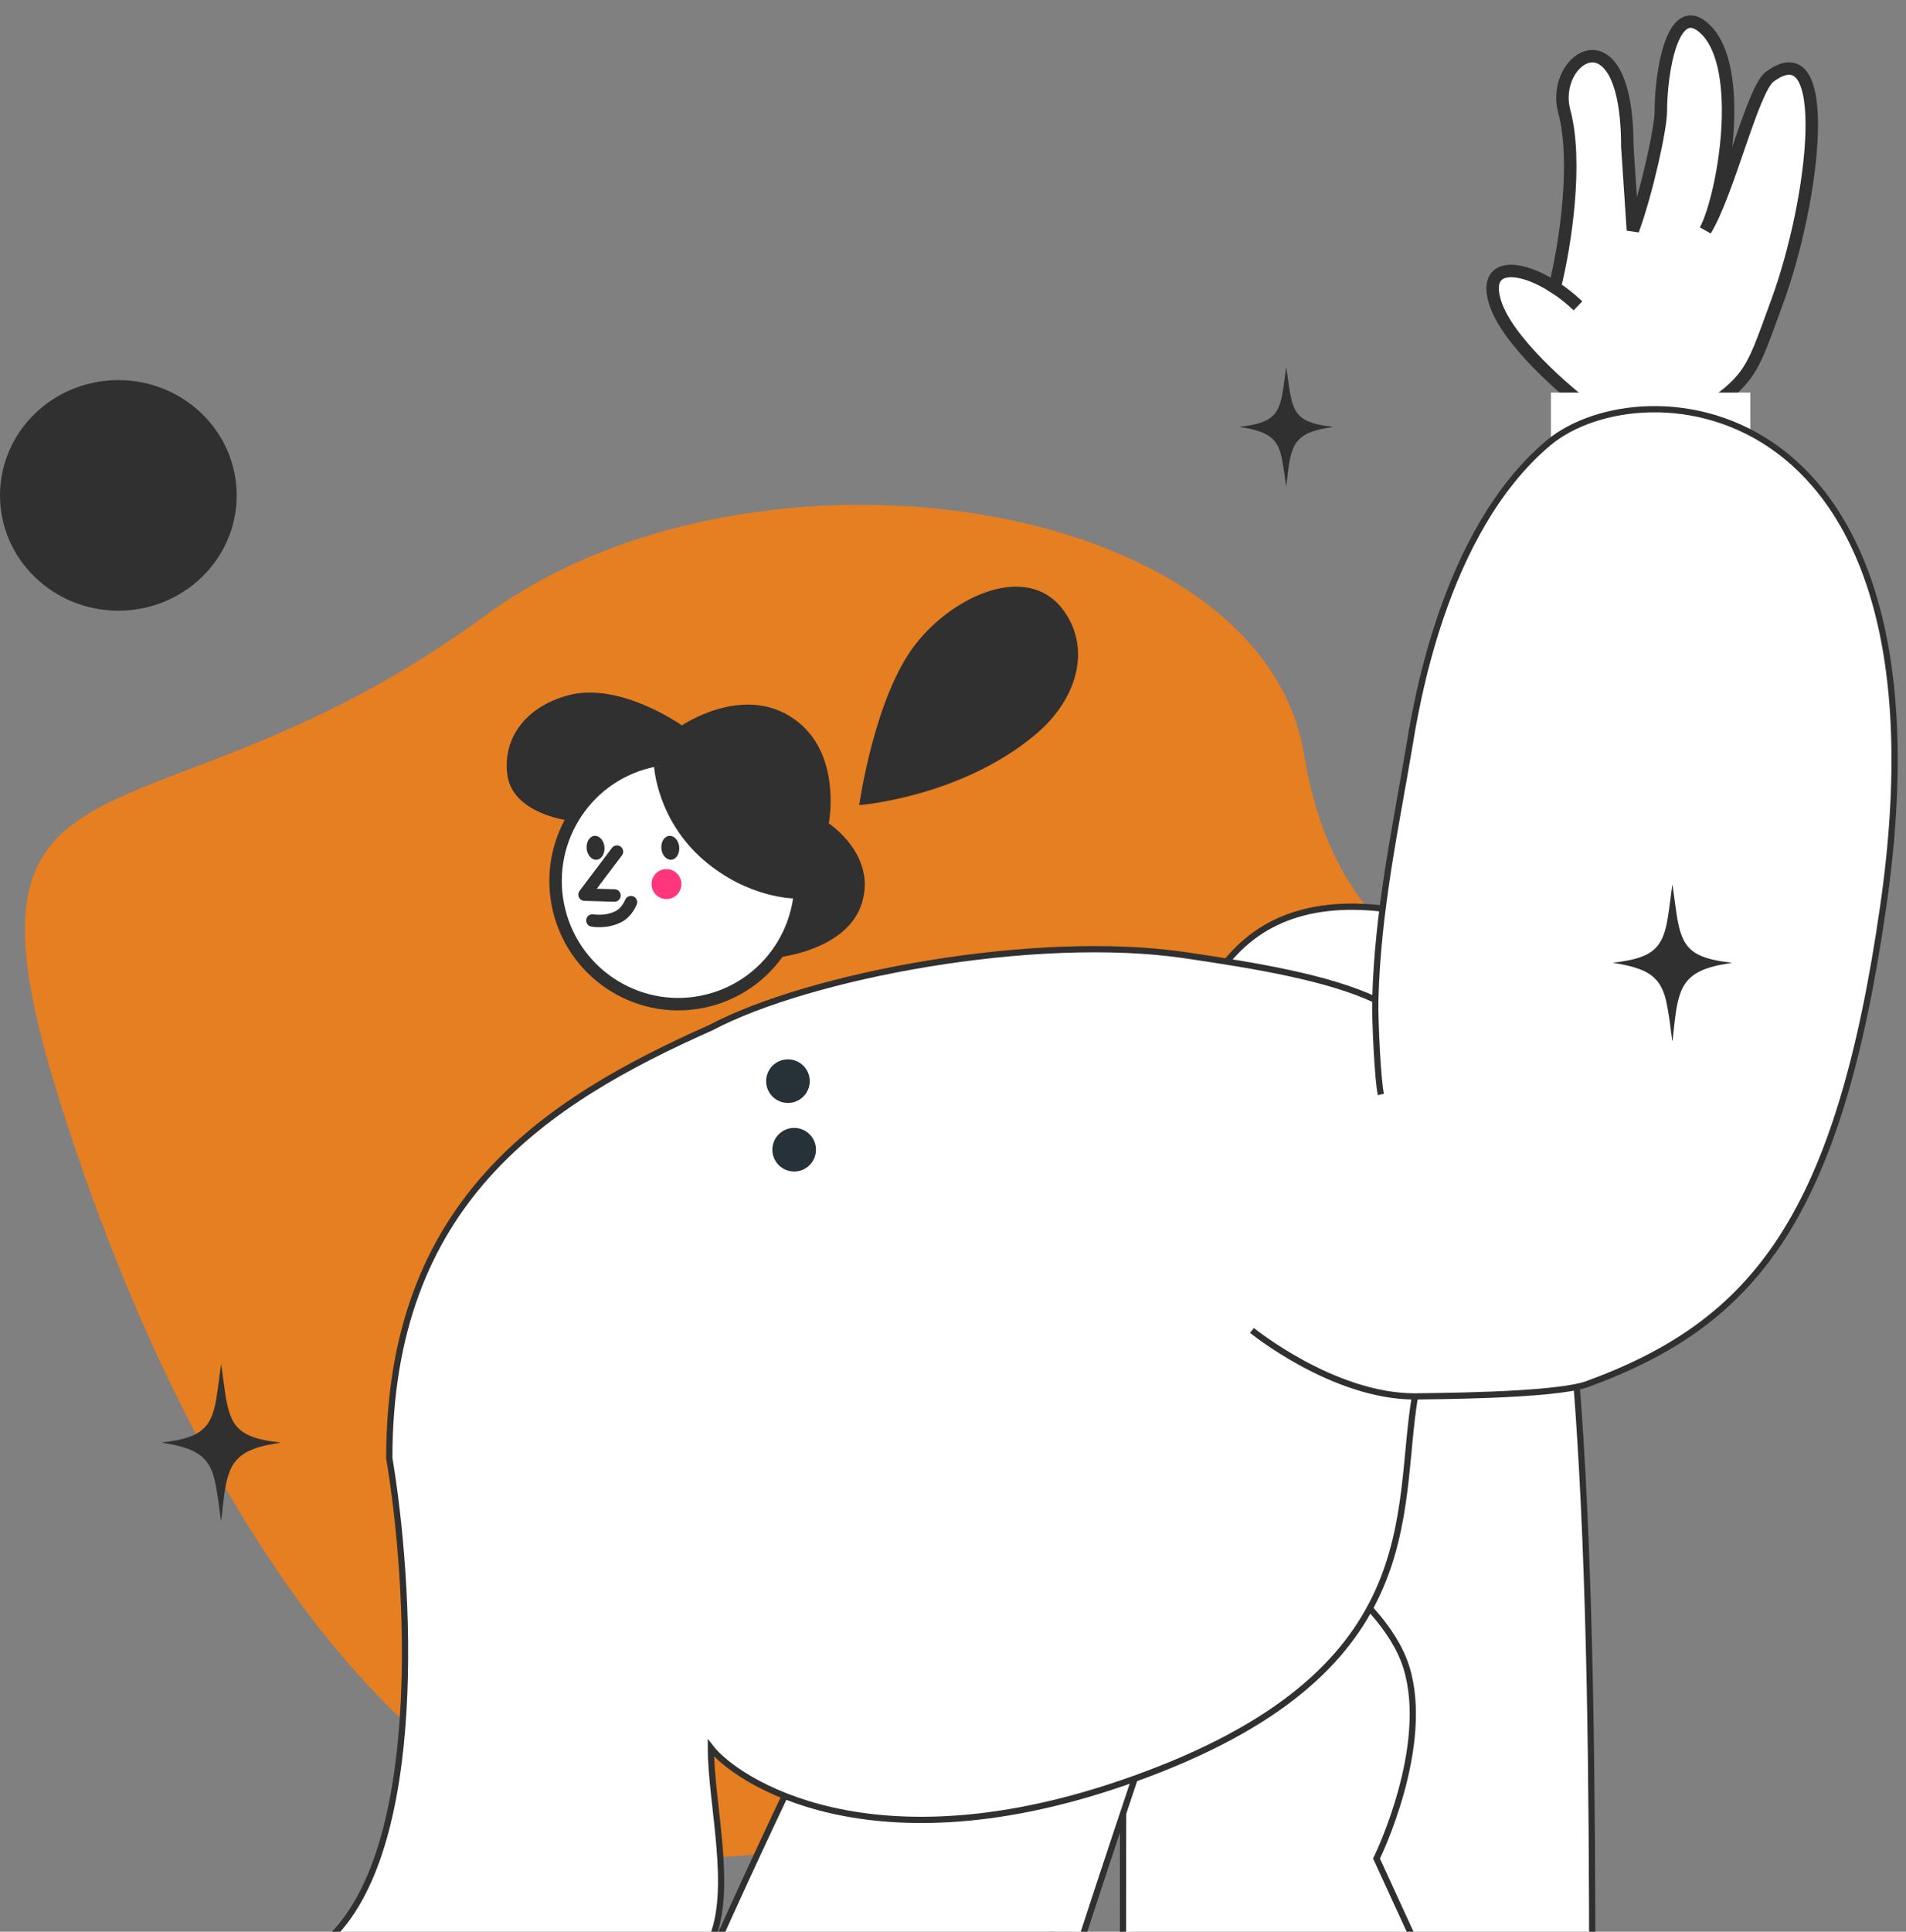
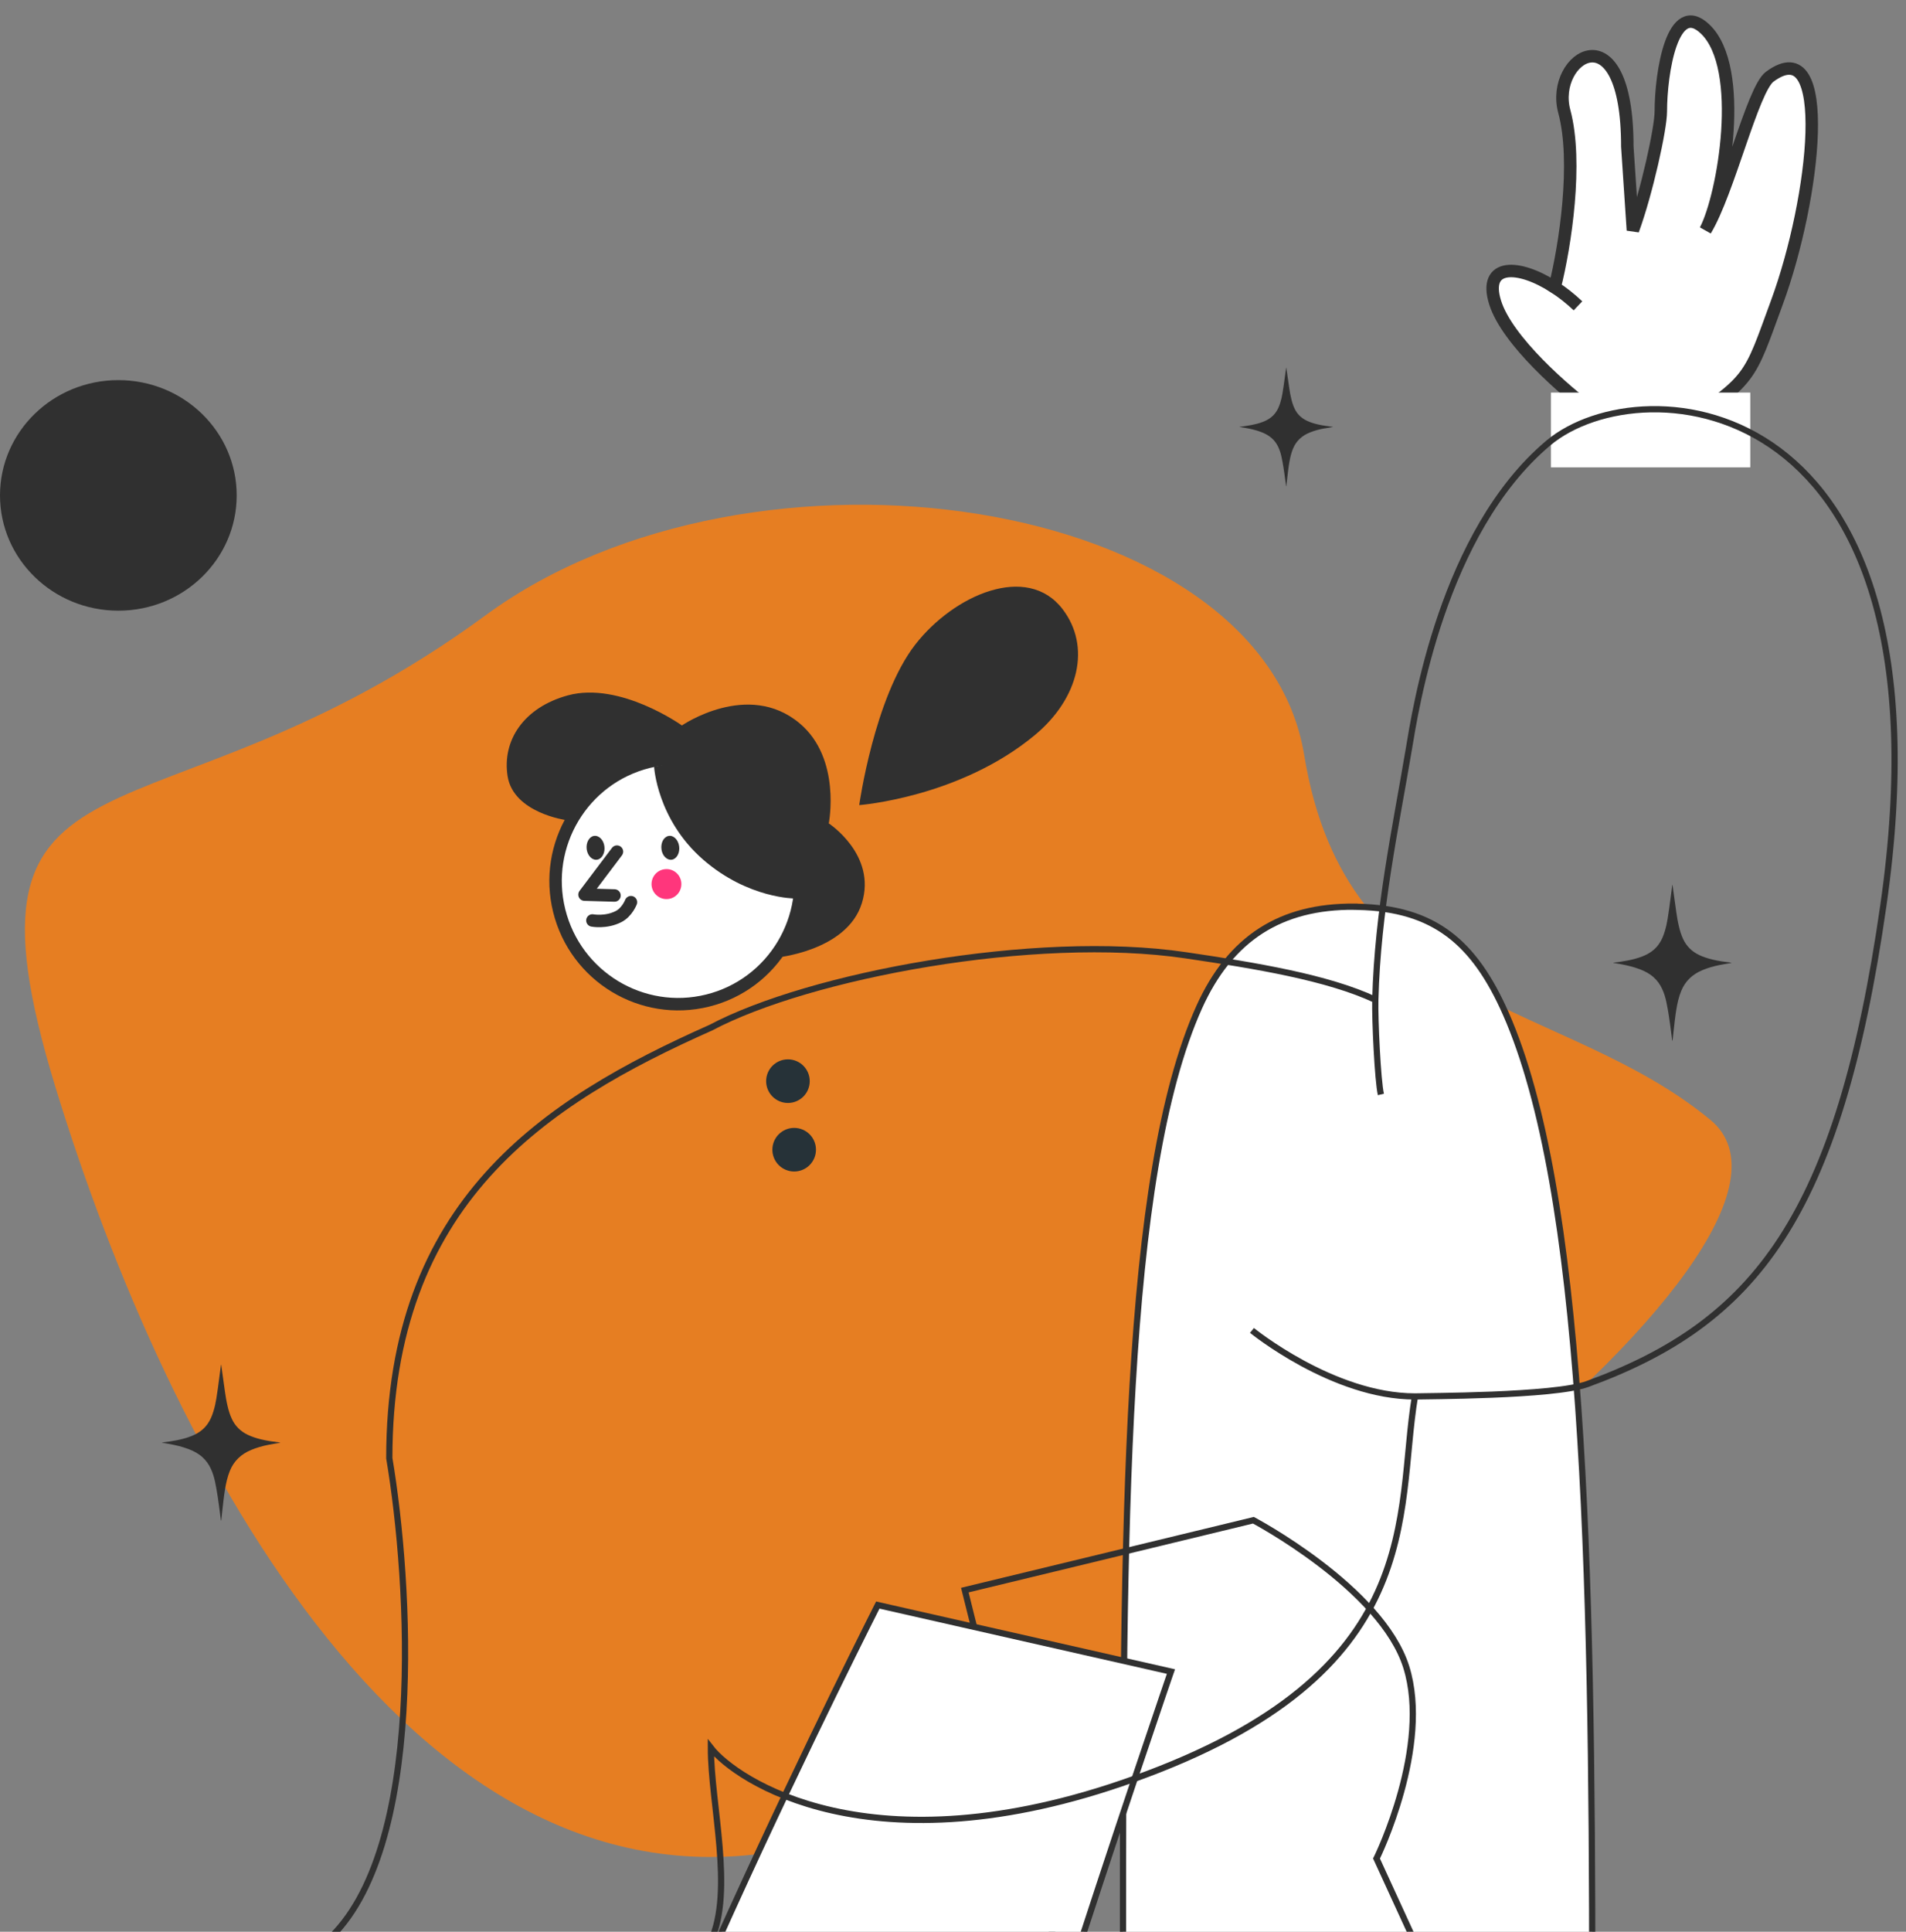
<svg xmlns="http://www.w3.org/2000/svg" width="306" height="310" viewBox="0 0 306 310" fill="none">
  <rect x="0" y="0" width="306" height="310" fill="#808080" stroke="none" />
  <path d="M77.995 98.716C120.816 67.302 202.565 79.433 209.378 121.154C216.19 162.874 250.739 160.07 274.583 179.703C298.427 199.337 191.86 281.025 129.575 296.101C67.289 311.176 26.901 233.344 8.897 174.444C-9.108 115.544 24.468 137.982 77.995 98.716Z" fill="#E67E22" />
  <g clip-path="url(#clip0_894_3523)">
    <path d="M217.471 145.501V145.513L217.96 145.523C224.147 145.649 228.818 147.092 232.567 149.893C236.324 152.7 239.205 156.907 241.744 162.653C247.991 176.804 251.471 198.8 253.382 225.856C255.292 252.897 255.632 284.928 255.632 319.116V327.95C255.632 331.791 252.703 334.861 249.167 334.861H134.966C131.429 334.861 128.5 331.791 128.5 327.95V319.116C128.5 315.276 131.429 312.205 134.966 312.205H179.794H180.294V311.705C180.294 278.875 180.305 248.124 181.844 222.181C183.384 196.22 186.45 175.148 192.522 161.638C195.018 156.098 198.303 152.013 202.48 149.341C206.545 146.74 211.496 145.452 217.471 145.501Z" fill="white" stroke="#303030" />
    <path d="M274.568 389.756L241.155 342.162L241.129 342.124L241.11 342.083L221.088 298.457L220.99 298.242L221.094 298.029L221.094 298.028L221.095 298.026L221.099 298.018L221.117 297.98C221.133 297.947 221.157 297.897 221.188 297.832C221.25 297.7 221.341 297.504 221.456 297.249C221.685 296.739 222.009 295.995 222.386 295.061C223.139 293.193 224.101 290.568 224.937 287.541C226.614 281.468 227.757 273.864 225.769 267.519C223.787 261.194 217.661 255.288 211.936 250.928C209.086 248.758 206.362 246.99 204.349 245.765C203.343 245.152 202.516 244.676 201.941 244.353C201.654 244.191 201.429 244.068 201.277 243.986C201.261 243.977 201.246 243.969 201.232 243.961L154.899 255.174L155.045 255.762C155.22 256.464 155.477 257.498 155.807 258.819C156.467 261.461 157.418 265.256 158.581 269.864C160.907 279.081 164.083 291.552 167.482 304.571C174.286 330.63 181.968 358.819 185.521 367.541L185.521 367.542C187.284 371.879 191.398 379.138 196.602 387.615C201.799 396.081 208.063 405.73 214.107 414.835C220.15 423.94 225.971 432.497 230.281 438.778C232.436 441.919 234.213 444.49 235.452 446.276C236.071 447.169 236.556 447.866 236.885 448.34L237.055 448.584C237.116 448.671 237.169 448.746 237.213 448.81L237.841 448.717C238.442 448.628 239.311 448.499 240.381 448.338C242.522 448.018 245.469 447.573 248.695 447.075C255.15 446.079 262.713 444.873 267.171 444.027C275.273 442.484 279.404 435.268 280.234 429.564L280.234 429.563C280.292 429.172 280.262 428.264 280.142 426.902C280.025 425.564 279.827 423.849 279.573 421.887C279.066 417.964 278.339 413.074 277.595 408.296C276.85 403.519 276.089 398.856 275.513 395.388C275.226 393.653 274.984 392.218 274.815 391.216C274.731 390.715 274.664 390.322 274.618 390.055L274.568 389.756Z" stroke="#303030" />
    <path d="M187.99 268.245L140.927 257.574C140.843 257.74 140.73 257.963 140.59 258.243C140.254 258.909 139.76 259.891 139.13 261.154C137.869 263.679 136.059 267.328 133.866 271.819C129.48 280.802 123.561 293.153 117.428 306.631C105.15 333.61 92.049 365.028 88.628 382.991C85.771 398.005 83.238 432.579 81.419 463.44C80.51 478.862 79.78 493.343 79.278 503.969C79.026 509.282 78.832 513.631 78.7 516.652C78.634 518.162 78.584 519.341 78.55 520.141C78.539 520.423 78.529 520.658 78.521 520.844H156.662L156.619 520.129C156.57 519.315 156.498 518.119 156.407 516.591C156.226 513.534 155.967 509.148 155.658 503.829C155.04 493.192 154.221 478.826 153.42 463.909C151.817 434.09 150.28 402.024 150.551 393.183C150.62 390.925 151.269 387.271 152.334 382.641C153.401 377.998 154.895 372.337 156.671 366.046C160.223 353.463 164.907 338.343 169.573 323.778C174.239 309.213 178.888 295.199 182.371 284.826C184.112 279.64 185.561 275.364 186.576 272.384C187.083 270.895 187.481 269.729 187.753 268.936C187.847 268.66 187.926 268.429 187.99 268.245Z" fill="white" stroke="#303030" />
    <path d="M240.03 48.526C241.944 54.685 251.354 62.828 255.82 66.13C259.564 70.635 266.384 69.757 269.326 68.756C281.366 60.883 280.753 60.836 285.278 48.526C291.412 31.838 294.402 4.708 284.118 12.313C281.384 14.335 277.514 30.797 273.799 36.954C276.747 31.348 280.244 10.96 273.799 4.708C268.511 -0.421 266.639 11.697 266.639 17.872C266.639 20.648 264.354 30.955 262.154 36.954L261.258 23.518C261.258 1.126 248.798 9.181 251.139 17.872C253.335 26.022 251.284 39.465 249.6 46.118C243.795 42.345 238.066 42.208 240.03 48.526Z" fill="white" />
    <path d="M253.335 49.081C252.139 47.939 250.868 46.942 249.6 46.118M249.6 46.118C243.795 42.345 238.066 42.208 240.03 48.526C241.944 54.685 251.354 62.828 255.82 66.13C259.564 70.635 266.384 69.757 269.326 68.756C281.366 60.883 280.753 60.836 285.278 48.526C291.412 31.838 294.402 4.708 284.118 12.313C281.384 14.335 277.514 30.797 273.799 36.954C276.747 31.348 280.244 10.96 273.799 4.708C268.511 -0.421 266.639 11.697 266.639 17.872C266.639 20.648 264.354 30.955 262.154 36.954L261.258 23.518C261.258 1.126 248.798 9.181 251.139 17.872C253.335 26.022 251.284 39.465 249.6 46.118Z" stroke="#303030" stroke-width="2" />
    <rect x="249" y="63" width="32" height="12" fill="white" />
-     <path d="M248.59 71.086C231.558 85.383 227.213 114.079 226.18 120.232C224.078 132.742 221.165 146.136 220.801 160.442C213.165 156.868 201.67 154.97 190.323 153.294C166.12 149.72 129.909 156.555 114.128 164.91C87.376 176.809 62.5 192.896 62.5 234C65.833 253.804 68.5 297.02 52.5 311.455H114.128C117.83 303.42 114.128 289.5 114.128 280.5C118 285.5 139.738 300.625 182 285.5C229.5 268.5 224 243 227.162 224.094C228.598 224.03 249.487 224.065 254.865 222.099C281.758 212.269 295.204 195.292 302.375 145.252C314.273 62.234 263.628 58.462 248.59 71.086Z" fill="white" />
    <path d="M201 213.5C201 213.5 214 224.094 227.162 224.094M227.162 224.094C228.598 224.03 249.487 224.065 254.865 222.099C281.758 212.269 295.204 195.292 302.375 145.252C314.273 62.234 263.628 58.462 248.59 71.086C231.558 85.383 227.213 114.079 226.18 120.232C224.078 132.742 221.165 146.136 220.801 160.442M227.162 224.094C224 243 229.5 268.5 182 285.5C139.738 300.625 118 285.5 114.128 280.5C114.128 289.5 117.83 303.42 114.128 311.455H52.5C68.5 297.02 65.833 253.804 62.5 234C62.5 192.896 87.376 176.809 114.128 164.91C129.909 156.555 166.12 149.72 190.323 153.294C201.67 154.97 213.165 156.868 220.801 160.442M221.698 175.633C221.184 173.457 220.722 163.562 220.801 160.442" stroke="#303030" />
    <path d="M123 173.5C123 171.567 124.567 170 126.5 170C128.433 170 130 171.567 130 173.5C130 175.433 128.433 177 126.5 177C124.567 177 123 175.433 123 173.5Z" fill="#263238" />
    <path d="M124 184.5C124 182.567 125.567 181 127.5 181C129.433 181 131 182.567 131 184.5C131 186.433 129.433 188 127.5 188C125.567 188 124 186.433 124 184.5Z" fill="#263238" />
    <path d="M90.875 131.605C90.875 131.605 82.436 130.455 81.493 124.567C80.585 118.82 84.094 113.524 91.164 111.592C99.52 109.311 109.479 116.417 109.479 116.417C109.479 116.417 120.1 109.118 128.387 116.083C135.112 121.739 133.058 132.136 133.058 132.136C133.058 132.136 140.782 137.184 138.369 144.94C135.956 152.695 124.481 153.693 124.481 153.693C124.481 153.693 132.325 135.784 120.97 126.849C104.814 114.136 90.882 131.634 90.882 131.634L90.875 131.605Z" fill="#303030" />
    <path d="M89.779 146.144C87.159 135.569 93.579 124.873 104.114 122.263C114.648 119.652 125.319 126.113 127.94 136.687C130.56 147.262 124.14 157.958 113.606 160.568C103.071 163.179 92.4 156.718 89.779 146.144Z" fill="white" stroke="#303030" stroke-width="2" stroke-linecap="round" stroke-linejoin="round" />
    <path d="M137.943 129.216C137.943 129.216 140.353 111.915 146.939 103.442C153.137 95.47 164.887 90.313 170.589 97.746C175.169 103.721 173.271 112.05 166.114 117.984C154.046 127.995 137.94 129.202 137.94 129.202L137.943 129.216Z" fill="#303030" />
    <path d="M105.012 123.031C105.012 123.031 105.463 131.508 112.923 137.982C120.152 144.245 127.673 144.191 127.673 144.191C127.673 144.191 130.845 129.343 118.452 123.291C113.546 120.887 105.002 123.049 105.002 123.049L105.012 123.031Z" fill="#303030" />
    <path d="M104.613 142.129C104.48 140.805 105.421 139.619 106.753 139.483C108.065 139.336 109.247 140.302 109.38 141.625C109.513 142.949 108.572 144.135 107.256 144.267C105.943 144.415 104.761 143.448 104.613 142.129Z" fill="#FF367C" />
    <path d="M106.171 135.927C106.182 134.867 106.83 134.075 107.626 134.133C108.424 134.207 109.067 135.115 109.056 136.175C109.045 137.235 108.398 138.042 107.601 137.968C106.803 137.895 106.161 136.987 106.171 135.927Z" fill="#303030" />
    <path d="M94.171 135.928C94.182 134.869 94.829 134.063 95.627 134.136C96.424 134.21 97.067 135.117 97.056 136.176C97.045 137.235 96.398 138.042 95.601 137.968C94.803 137.895 94.161 136.987 94.171 135.928Z" fill="#303030" />
    <path d="M101.296 144.777C101.296 144.777 100.684 146.392 99.3 147.093C97.261 148.131 95.108 147.713 95.108 147.713" stroke="#303030" stroke-width="2" stroke-linecap="round" stroke-linejoin="round" />
    <path d="M99.05 136.665L93.844 143.565L98.654 143.705" stroke="#303030" stroke-width="2" stroke-linecap="round" stroke-linejoin="round" />
  </g>
  <ellipse cx="19" cy="79.5" rx="19" ry="18.5" fill="#303030" />
  <g clip-path="url(#clip1_894_3523)">
    <path d="M206.513 78C206.513 78 206.521 77.983 206.521 77.974C206.564 77.597 206.598 77.21 206.649 76.833C206.701 76.395 206.752 75.956 206.803 75.517C206.863 75.088 206.914 74.649 206.991 74.219C207.127 73.447 207.298 72.675 207.614 71.939C208.109 70.763 209.006 69.912 210.338 69.386C211.02 69.114 211.729 68.921 212.455 68.781C212.95 68.684 213.454 68.614 213.949 68.526C213.966 68.526 213.983 68.509 214 68.509C213.983 68.509 213.966 68.491 213.949 68.491C213.146 68.395 212.344 68.29 211.558 68.105C210.986 67.974 210.423 67.798 209.902 67.561C208.937 67.123 208.263 66.456 207.853 65.597C207.614 65.105 207.452 64.597 207.324 64.07C207.179 63.491 207.076 62.904 206.991 62.325C206.897 61.675 206.803 61.035 206.709 60.386C206.649 59.947 206.59 59.509 206.521 59.07C206.521 59.053 206.521 59.026 206.504 59C206.504 59.017 206.487 59.026 206.479 59.044C206.444 59.316 206.402 59.588 206.368 59.86C206.316 60.211 206.274 60.561 206.223 60.912C206.18 61.228 206.146 61.535 206.094 61.851C206.035 62.272 205.966 62.693 205.898 63.105C205.813 63.632 205.693 64.158 205.531 64.667C205.36 65.21 205.138 65.746 204.78 66.228C204.276 66.921 203.567 67.395 202.705 67.719C202.108 67.947 201.493 68.097 200.861 68.219C200.289 68.333 199.717 68.403 199.137 68.474C199.102 68.474 199.068 68.474 199.034 68.483C199.026 68.483 199.009 68.491 199 68.5C199.009 68.5 199.017 68.517 199.034 68.517C199.333 68.57 199.632 68.614 199.922 68.667C200.767 68.816 201.595 69.009 202.389 69.298C203.03 69.535 203.627 69.842 204.122 70.272C204.592 70.675 204.933 71.149 205.19 71.675C205.437 72.184 205.608 72.719 205.727 73.263C205.855 73.851 205.966 74.447 206.06 75.044C206.171 75.719 206.257 76.395 206.351 77.079C206.393 77.377 206.436 77.667 206.47 77.965C206.47 77.974 206.47 77.983 206.479 78C206.479 78 206.487 78 206.496 78H206.513Z" fill="#303030" />
  </g>
  <g clip-path="url(#clip2_894_3523)">
    <path d="M35.516 244C35.516 244 35.527 243.977 35.527 243.965C35.581 243.469 35.624 242.961 35.689 242.465C35.754 241.888 35.819 241.311 35.884 240.734C35.96 240.168 36.024 239.591 36.122 239.025C36.295 238.01 36.511 236.994 36.911 236.024C37.538 234.478 38.674 233.358 40.361 232.666C41.226 232.308 42.123 232.054 43.043 231.869C43.67 231.742 44.308 231.65 44.935 231.535C44.957 231.535 44.978 231.512 45 231.512C44.978 231.512 44.957 231.488 44.935 231.488C43.919 231.362 42.902 231.223 41.907 230.981C41.183 230.807 40.469 230.577 39.809 230.265C38.587 229.688 37.733 228.811 37.214 227.68C36.911 227.033 36.706 226.364 36.544 225.671C36.36 224.91 36.23 224.136 36.122 223.374C36.003 222.52 35.884 221.678 35.765 220.824C35.689 220.247 35.614 219.669 35.527 219.092C35.527 219.069 35.527 219.035 35.505 219C35.505 219.023 35.484 219.035 35.473 219.058C35.43 219.416 35.376 219.773 35.332 220.131C35.267 220.593 35.213 221.054 35.148 221.516C35.094 221.932 35.051 222.336 34.986 222.751C34.911 223.305 34.824 223.859 34.738 224.402C34.63 225.094 34.478 225.787 34.273 226.456C34.056 227.172 33.775 227.876 33.321 228.511C32.683 229.422 31.785 230.046 30.693 230.473C29.936 230.773 29.158 230.969 28.357 231.131C27.633 231.281 26.908 231.373 26.173 231.465C26.13 231.465 26.087 231.465 26.043 231.477C26.032 231.477 26.011 231.488 26 231.5C26.011 231.5 26.022 231.523 26.043 231.523C26.422 231.592 26.8 231.65 27.168 231.719C28.238 231.916 29.287 232.169 30.293 232.55C31.104 232.862 31.861 233.266 32.488 233.831C33.083 234.362 33.516 234.986 33.84 235.678C34.154 236.348 34.37 237.052 34.521 237.767C34.684 238.541 34.824 239.325 34.943 240.11C35.084 240.999 35.192 241.888 35.311 242.788C35.365 243.181 35.419 243.561 35.462 243.954C35.462 243.965 35.462 243.977 35.473 244C35.473 244 35.484 244 35.495 244H35.516Z" fill="#303030" />
  </g>
  <g clip-path="url(#clip3_894_3523)">
    <path d="M268.516 167C268.516 167 268.527 166.977 268.527 166.965C268.581 166.469 268.624 165.961 268.689 165.465C268.754 164.888 268.819 164.311 268.884 163.734C268.96 163.168 269.024 162.591 269.122 162.025C269.295 161.01 269.511 159.994 269.911 159.024C270.538 157.478 271.674 156.358 273.361 155.666C274.226 155.308 275.123 155.054 276.043 154.869C276.67 154.742 277.308 154.65 277.935 154.535C277.957 154.535 277.978 154.512 278 154.512C277.978 154.512 277.957 154.488 277.935 154.488C276.919 154.362 275.902 154.223 274.907 153.981C274.183 153.807 273.469 153.577 272.809 153.265C271.587 152.688 270.733 151.811 270.214 150.68C269.911 150.033 269.706 149.364 269.544 148.671C269.36 147.91 269.23 147.136 269.122 146.374C269.003 145.52 268.884 144.678 268.765 143.824C268.689 143.247 268.614 142.669 268.527 142.092C268.527 142.069 268.527 142.035 268.505 142C268.505 142.023 268.484 142.035 268.473 142.058C268.43 142.416 268.376 142.773 268.332 143.131C268.268 143.593 268.213 144.054 268.149 144.516C268.094 144.932 268.051 145.336 267.986 145.751C267.911 146.305 267.824 146.859 267.738 147.402C267.629 148.094 267.478 148.787 267.273 149.456C267.056 150.172 266.775 150.876 266.321 151.511C265.683 152.422 264.785 153.046 263.693 153.473C262.936 153.773 262.158 153.969 261.357 154.131C260.633 154.281 259.908 154.373 259.173 154.465C259.13 154.465 259.086 154.465 259.043 154.477C259.032 154.477 259.011 154.488 259 154.5C259.011 154.5 259.022 154.523 259.043 154.523C259.422 154.592 259.8 154.65 260.168 154.719C261.238 154.916 262.287 155.169 263.293 155.55C264.104 155.862 264.861 156.266 265.488 156.831C266.083 157.362 266.516 157.986 266.84 158.678C267.154 159.348 267.37 160.052 267.521 160.767C267.684 161.541 267.824 162.325 267.943 163.11C268.084 163.999 268.192 164.888 268.311 165.788C268.365 166.181 268.419 166.561 268.462 166.954C268.462 166.965 268.462 166.977 268.473 167C268.473 167 268.484 167 268.495 167H268.516Z" fill="#303030" />
  </g>
  <defs>
    <clipPath id="clip0_894_3523">
      <rect width="260" height="310" fill="white" transform="translate(46)" />
    </clipPath>
    <clipPath id="clip1_894_3523">
      <rect width="15" height="19" fill="white" transform="translate(199 59)" />
    </clipPath>
    <clipPath id="clip2_894_3523">
      <rect width="19" height="25" fill="white" transform="translate(26 219)" />
    </clipPath>
    <clipPath id="clip3_894_3523">
      <rect width="19" height="25" fill="white" transform="translate(259 142)" />
    </clipPath>
  </defs>
</svg>